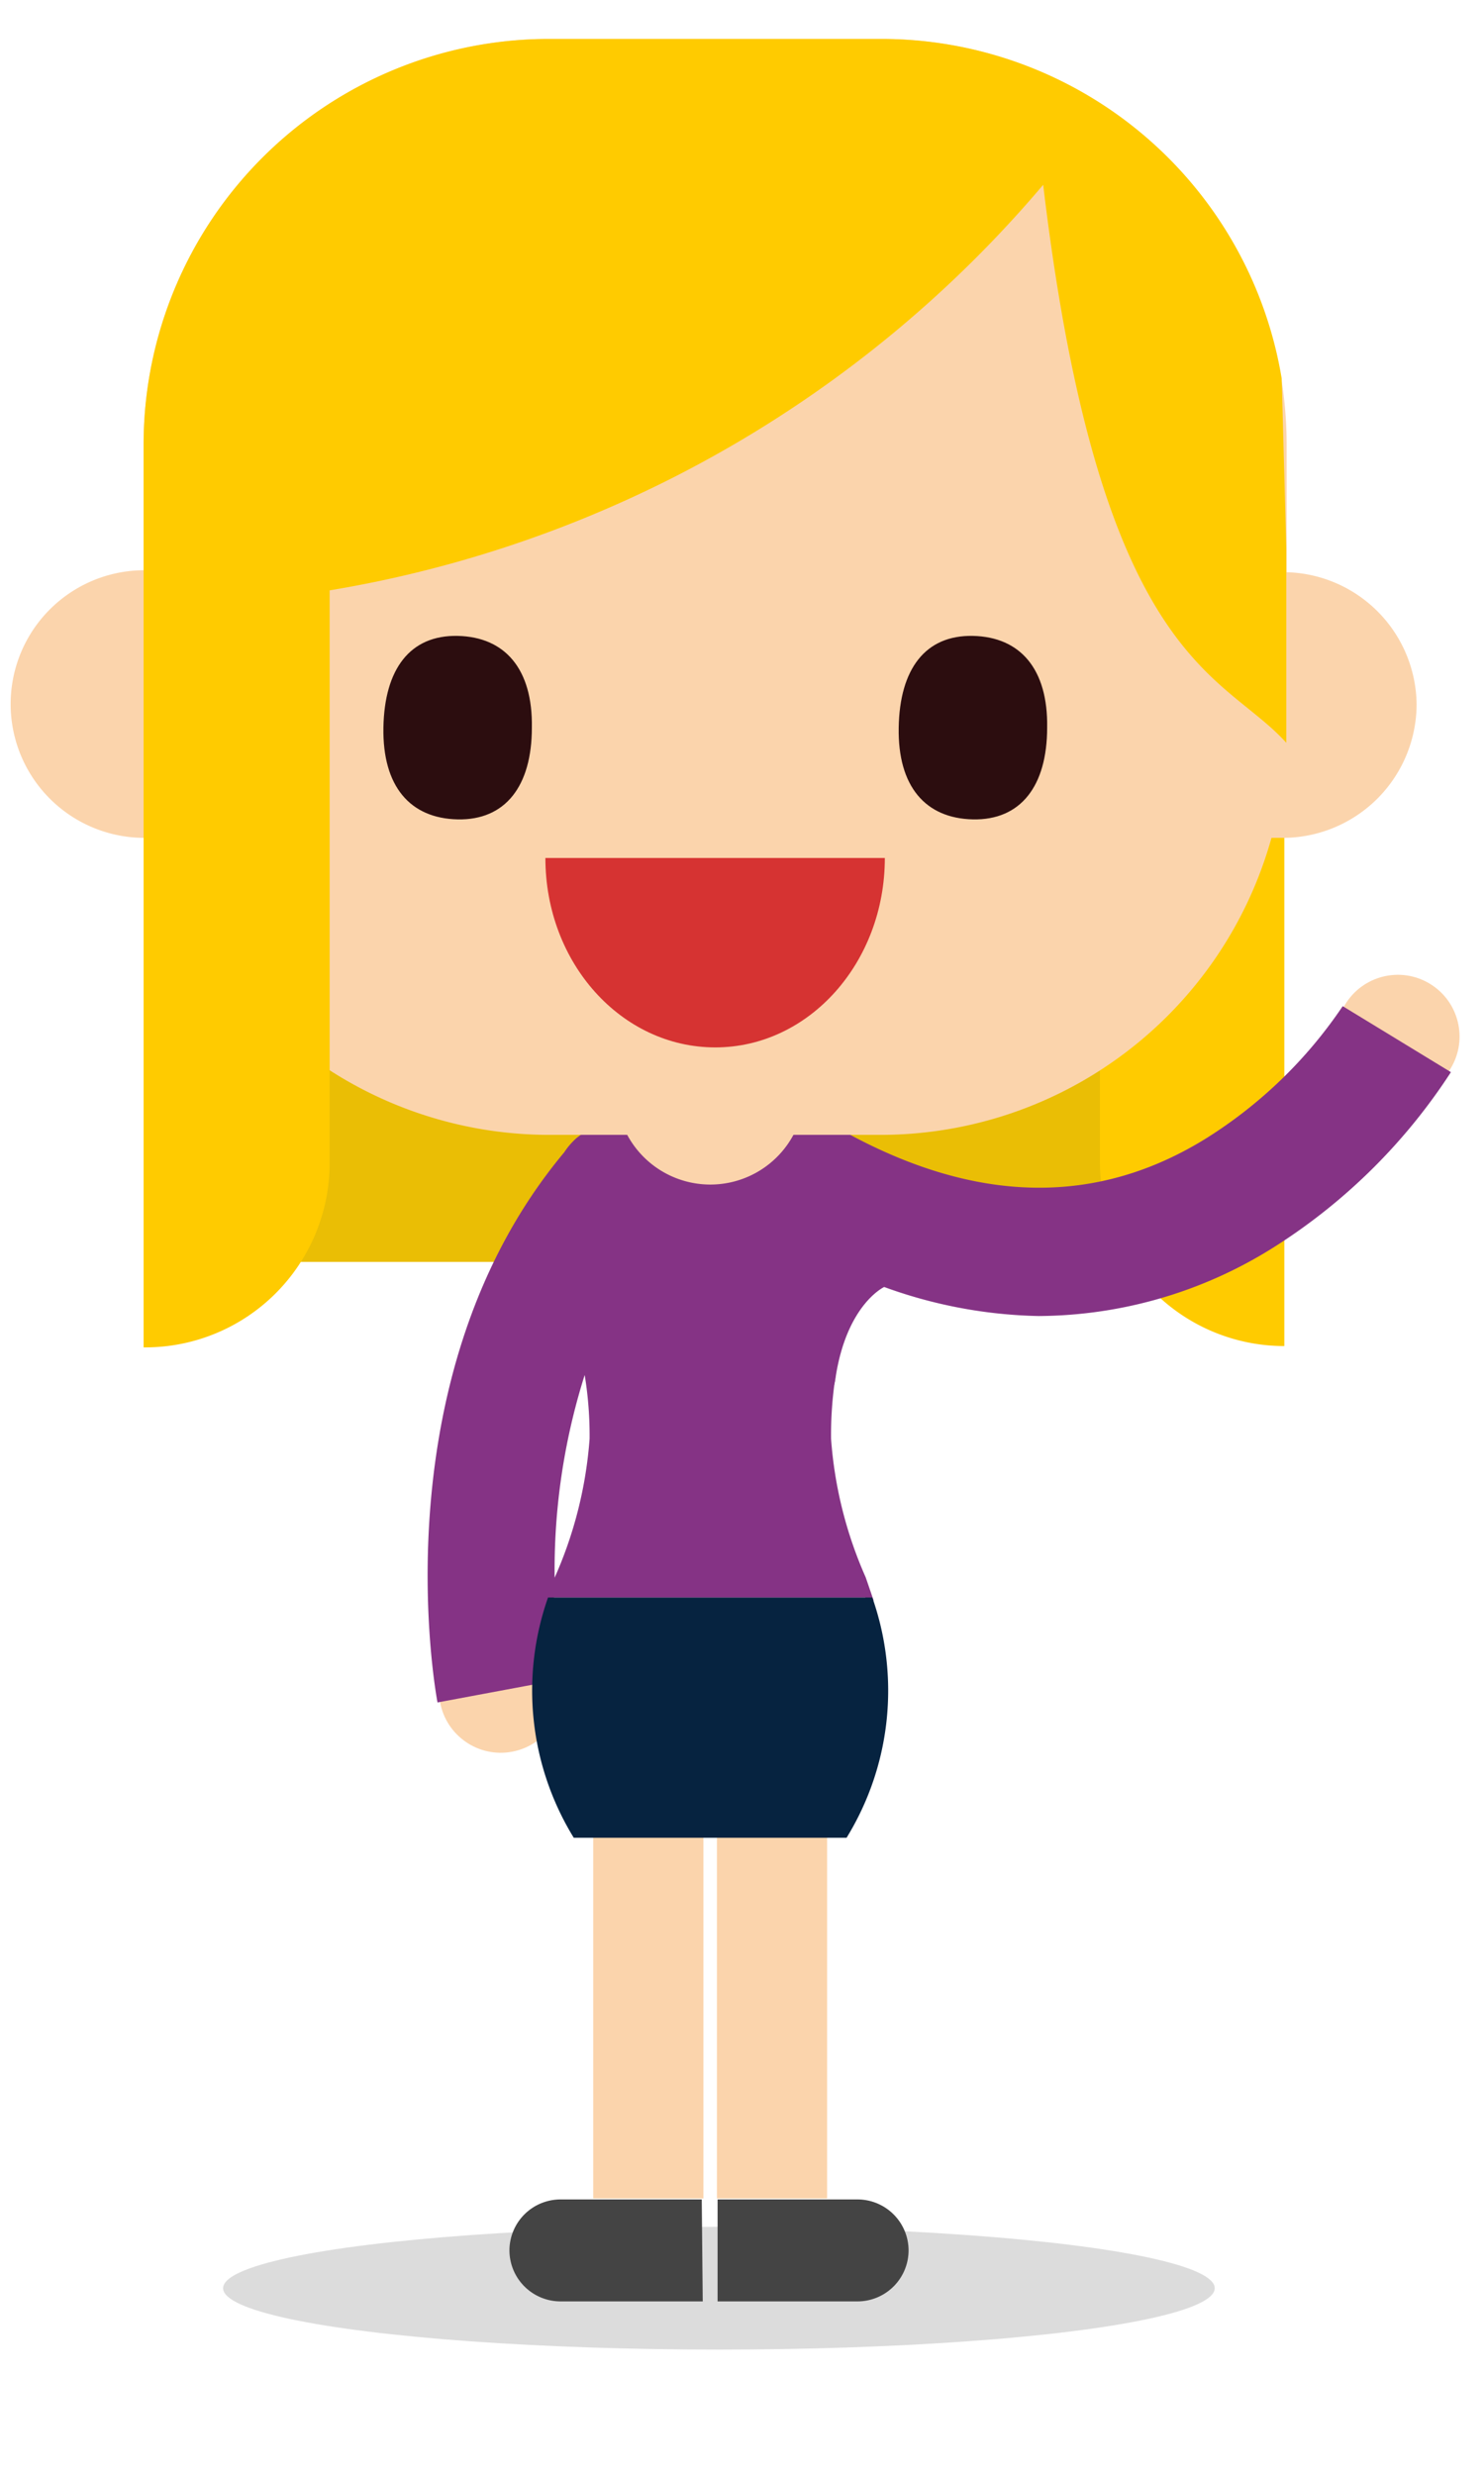
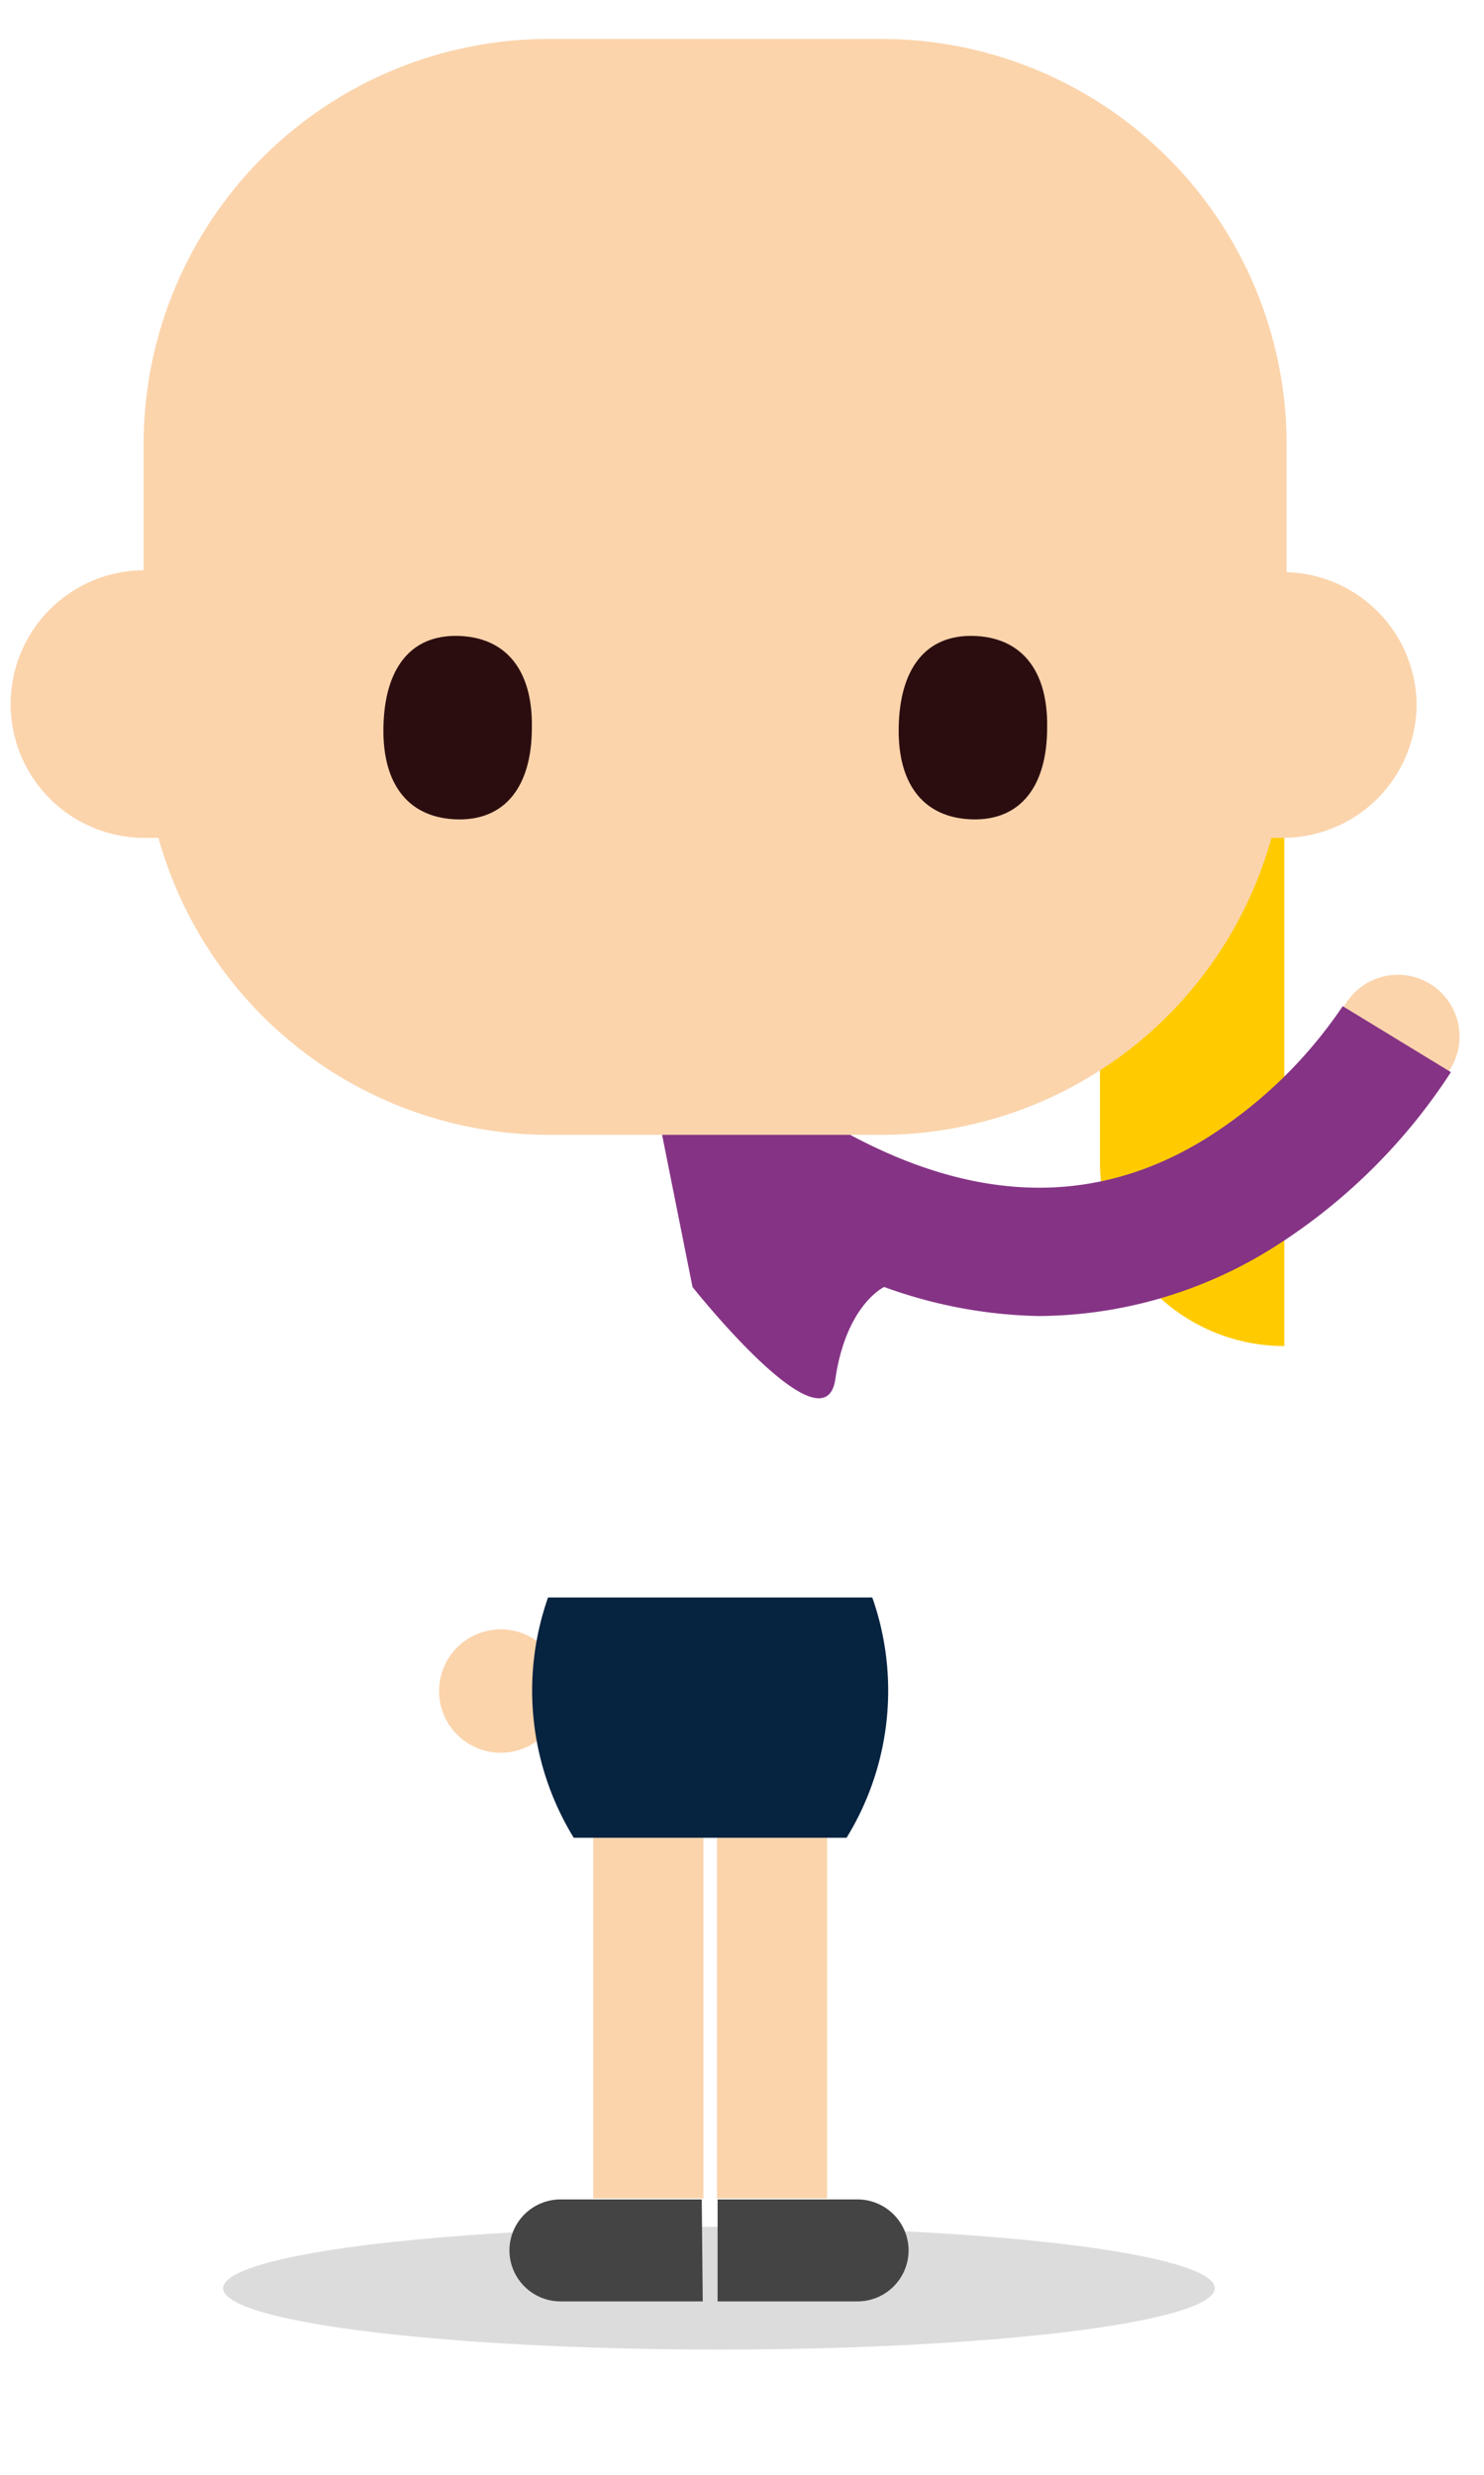
<svg xmlns="http://www.w3.org/2000/svg" preserveAspectRatio="xMidYMid slice" width="640px" height="1067px" id="Layer_1" data-name="Layer 1" viewBox="0 0 45 75">
  <defs>
    <style>.cls-1{fill:#fbd4ac;}.cls-2{fill:#eabe05;}.cls-3{fill:#ffcb00;}.cls-4{fill:#853385;}.cls-5{fill:#dcdcdc;}.cls-6{fill:#444;}.cls-7{fill:#062340;}.cls-8{fill:#2c0d0f;}.cls-9{fill:#d63332;}</style>
  </defs>
  <title>Maura McKibbin Web Images 45 x 75 pixels</title>
  <circle class="cls-1" cx="15.18" cy="51.25" r="1.87" transform="translate(-9.12 3.64) rotate(-10.55)" />
-   <rect class="cls-2" x="7.69" y="12.23" width="27.92" height="26.01" />
  <path class="cls-3" d="M38.94,14V40.79a5.59,5.59,0,0,1-5.59-5.59s0-18.75,0-21.14Z" />
  <circle class="cls-1" cx="42.38" cy="31.4" r="1.87" transform="translate(-6.35 51.59) rotate(-59.03)" />
  <path class="cls-4" d="M20,34h4.12a3.4,3.4,0,0,1,1.46.28l0,0c4,2.21,7.67,2.28,11,.21a13.86,13.86,0,0,0,4.13-4l3.28,2a17.6,17.6,0,0,1-5.25,5.23,13.5,13.5,0,0,1-7.25,2.16A14.45,14.45,0,0,1,26.81,39s-1.15.53-1.48,2.79S21,39,21,39l-1-5" />
-   <path class="cls-4" d="M26.24,48.41s0,.09,0,.14l.25-.05-.24-.7a12.57,12.57,0,0,1-1.05-4.2,11.63,11.63,0,0,1,.13-1.86L26,35a2.58,2.58,0,0,0-2.39-1.13H19.48a2.88,2.88,0,0,0-2,.62h0a2.17,2.17,0,0,0-.37.43c-5.61,6.71-3.92,16.26-3.84,16.67l3.75-.7a18.53,18.53,0,0,1-.22-2.48Zm-8.51-6.75a11.34,11.34,0,0,1,.15,1.94,12.62,12.62,0,0,1-1.06,4.21A19.59,19.59,0,0,1,17.73,41.67Z" />
  <ellipse class="cls-5" cx="21.8" cy="69.34" rx="15.03" ry="1.86" />
  <rect class="cls-1" x="17.99" y="52.59" width="3.34" height="14.03" />
  <path class="cls-6" d="M21.31,69.74H17a1.55,1.55,0,0,1-1.55-1.55h0A1.55,1.55,0,0,1,17,66.65h4.28Z" />
  <rect class="cls-1" x="21.74" y="52.59" width="3.34" height="14.03" />
  <path class="cls-6" d="M21.76,69.74H26a1.55,1.55,0,0,0,1.55-1.55h0A1.55,1.55,0,0,0,26,66.65H21.76Z" />
  <path class="cls-7" d="M17.4,55.69h8.27a8.51,8.51,0,0,0,.78-7.28H16.62A8.51,8.51,0,0,0,17.4,55.69Z" />
-   <path class="cls-1" d="M24.26,33.92a4.64,4.64,0,0,0-.66,0H19.48a4.62,4.62,0,0,0-.66,0,2.86,2.86,0,0,0,5.44,0Z" />
  <path class="cls-1" d="M42.95,21.34a4.05,4.05,0,0,0-3.94-4V13.43A12.29,12.29,0,0,0,26.75,1.18H16.62A12.29,12.29,0,0,0,4.36,13.43v3.85a4.05,4.05,0,0,0,.05,8.11l.4,0a12.3,12.3,0,0,0,11.8,9H26.75a12.3,12.3,0,0,0,11.8-9l.34,0a4.06,4.06,0,0,0,4.06-4.06" />
  <path class="cls-8" d="M16.13,22.05c0,1.78-.81,2.81-2.25,2.78s-2.28-1-2.25-2.78.81-2.81,2.25-2.78S16.16,20.28,16.13,22.05Z" />
  <path class="cls-8" d="M31.75,22.05c0,1.78-.81,2.81-2.25,2.78s-2.28-1-2.25-2.78.81-2.81,2.25-2.78S31.78,20.28,31.75,22.05Z" />
-   <path class="cls-3" d="M39,17.29v-.13c0-.17,0-.33,0-.5l-.14-5.19A12.3,12.3,0,0,0,26.75,1.18H16.62A12.29,12.29,0,0,0,4.36,13.43v1.4h0v26A5.59,5.59,0,0,0,10,35.21s0-11.58,0-17.32A36.09,36.09,0,0,0,31.63,5.6C33.36,20.15,37.07,20.36,39,22.51V17.3Z" />
-   <path class="cls-9" d="M26.83,26c0,3.17-2.3,5.74-5.14,5.74S16.54,29.19,16.54,26Z" />
</svg>